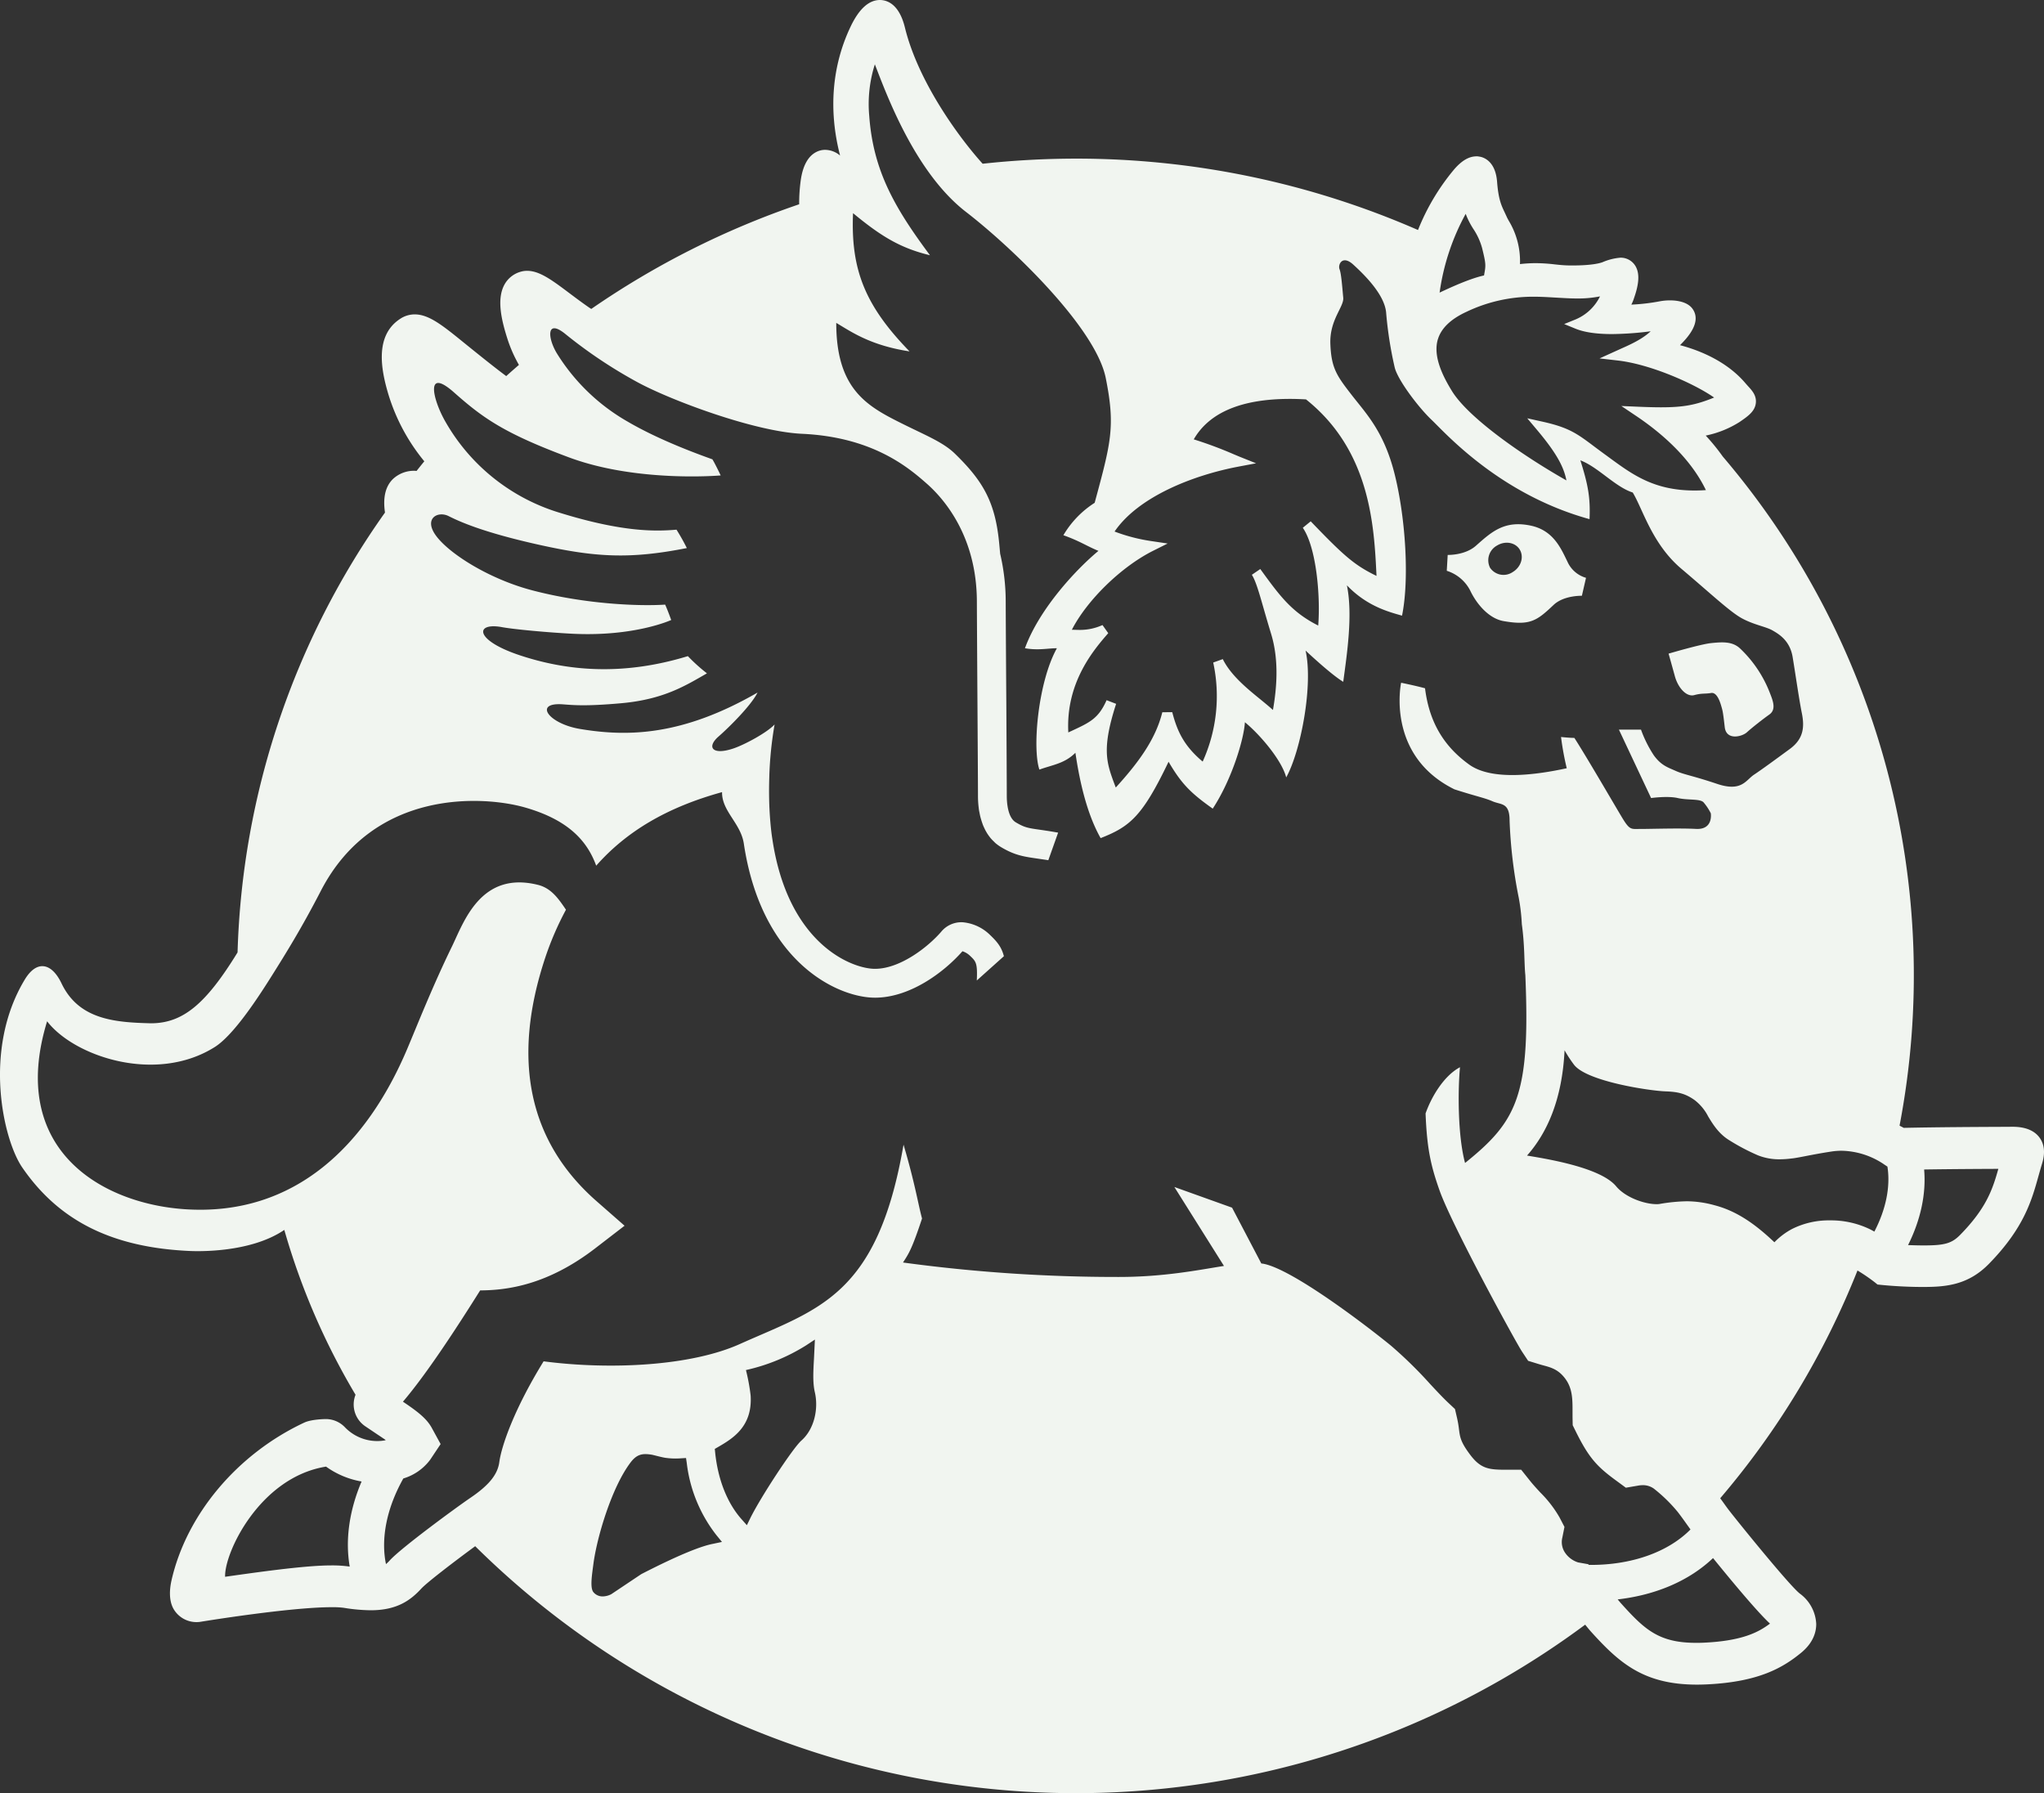
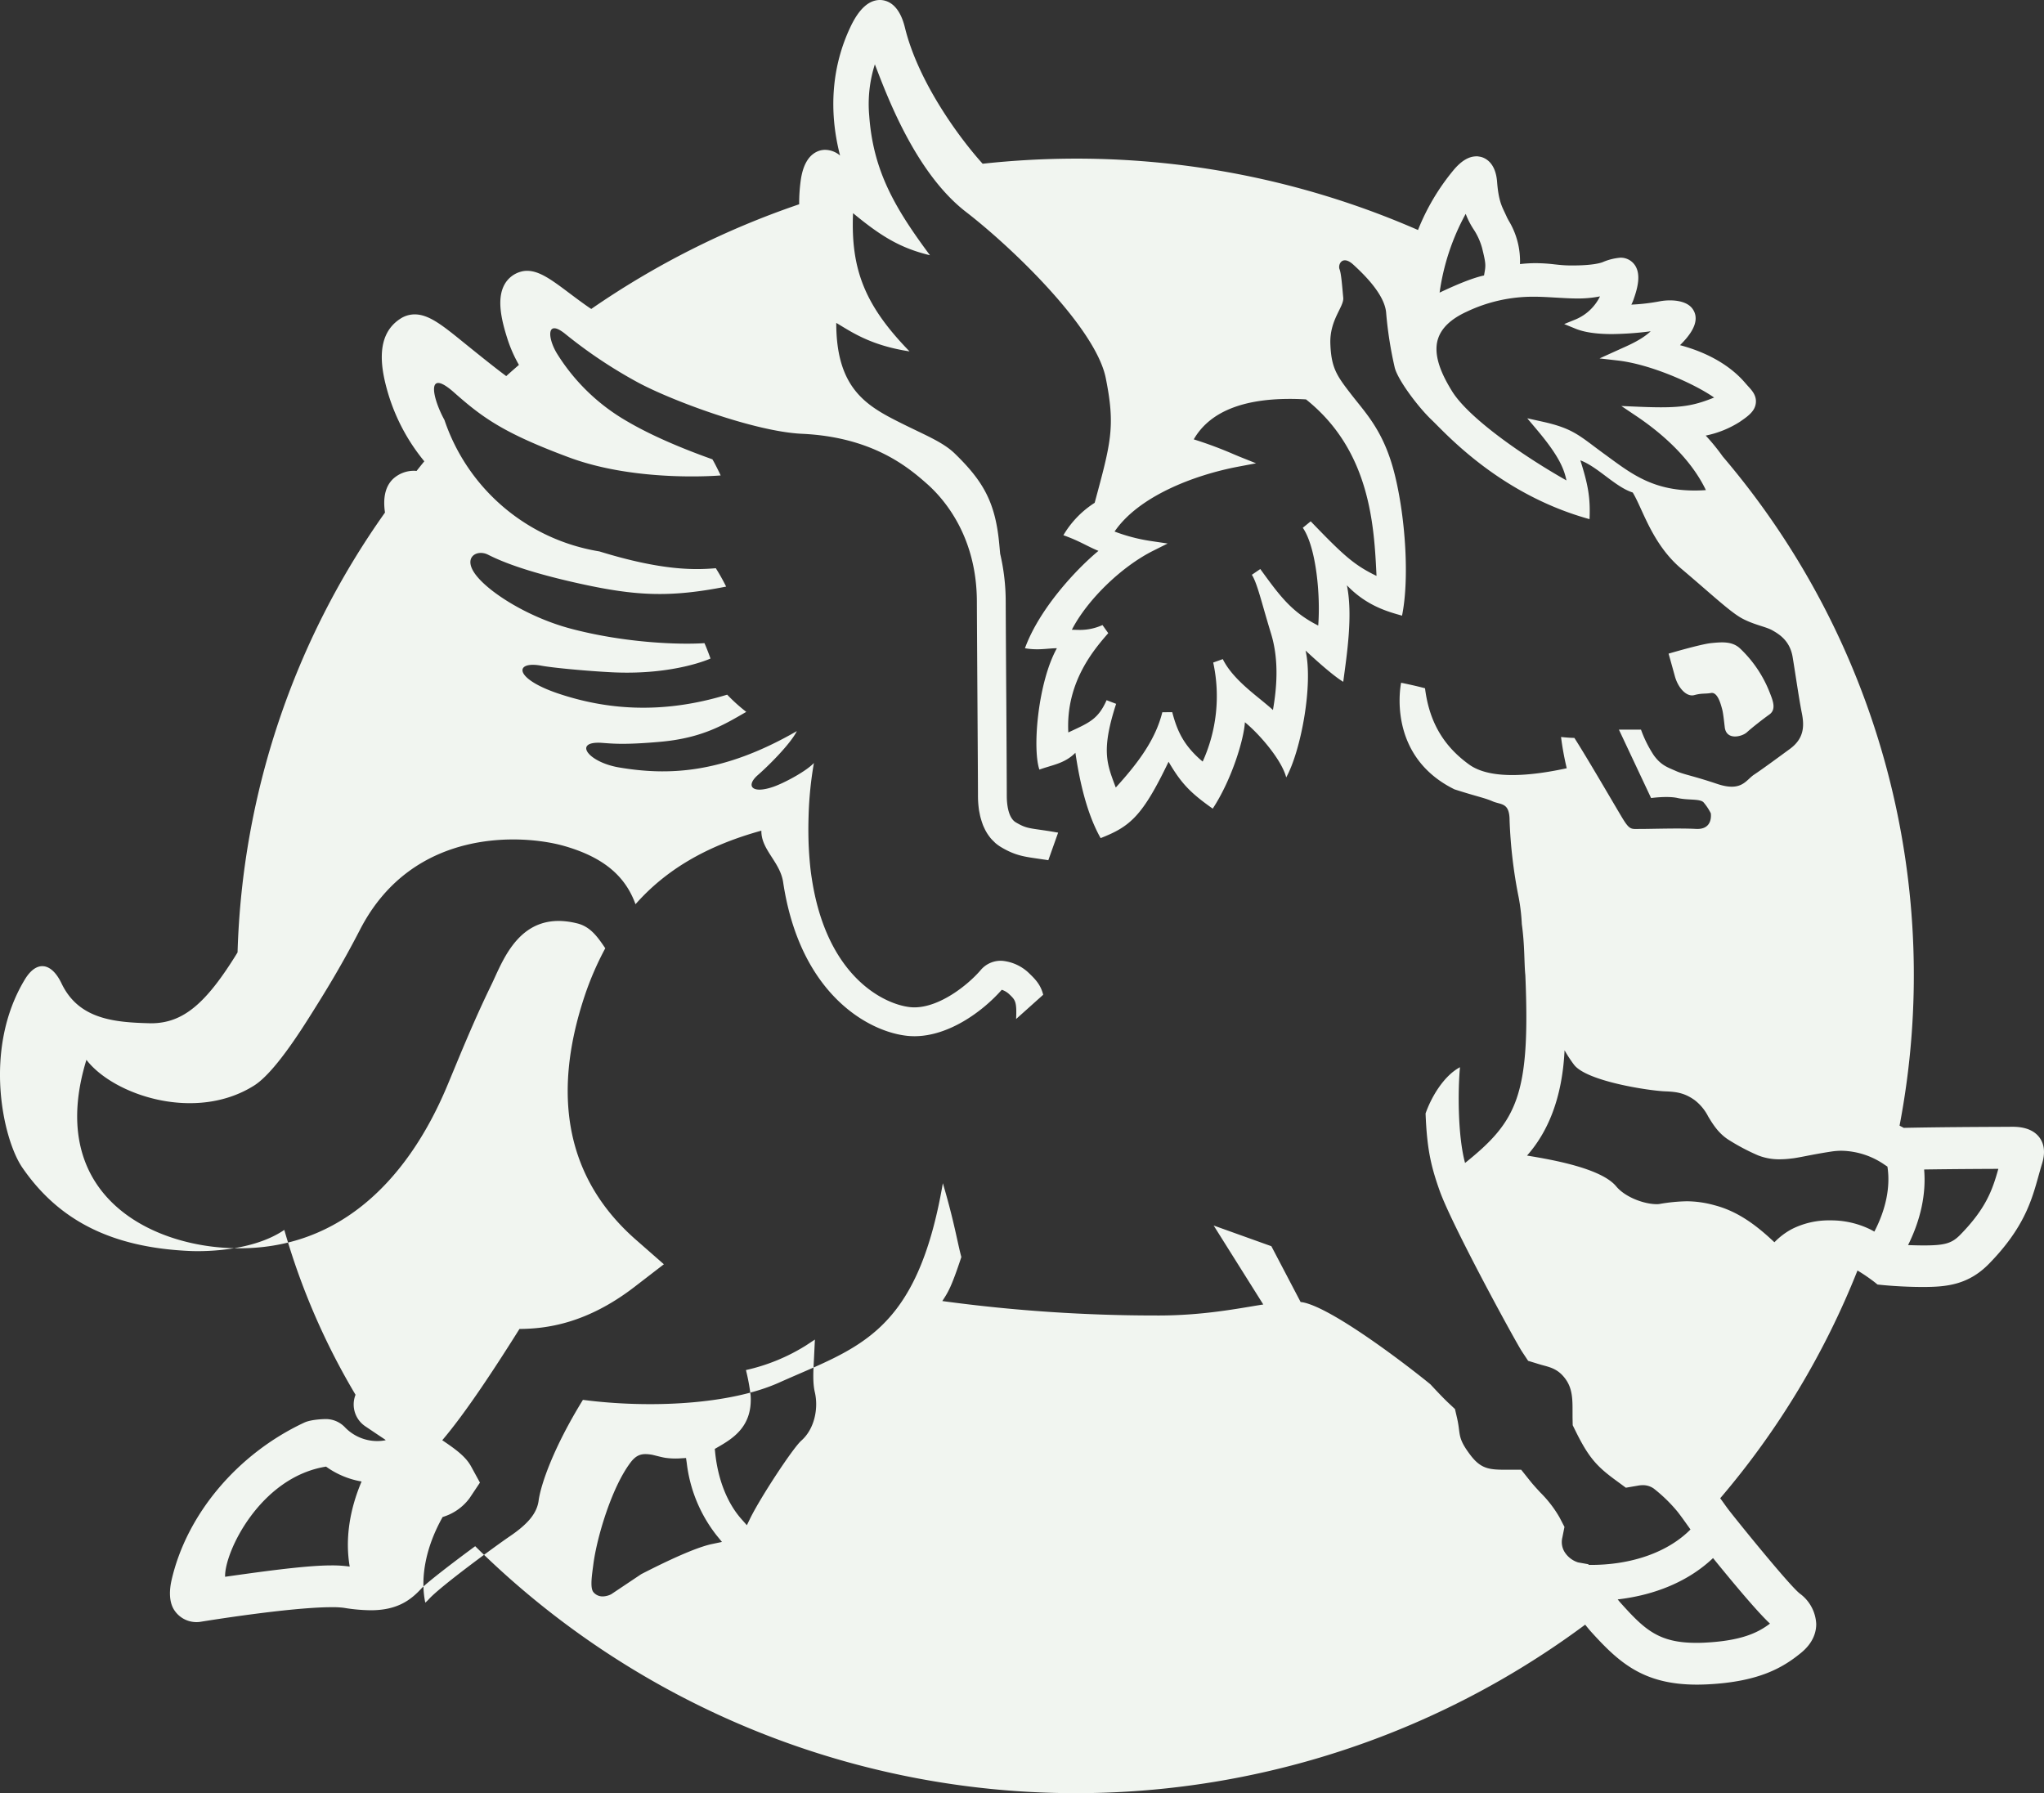
<svg xmlns="http://www.w3.org/2000/svg" width="608.36" height="533.705" viewBox="0 0 608.36 533.705">
  <rect x="0" y="0" width="608.36" height="533.705" fill="#333333" stroke="none" />
  <defs>
    <clipPath id="clip-path">
      <rect id="Rectangle_12" data-name="Rectangle 12" width="608.36" height="533.705" fill="#f1f5f0" />
    </clipPath>
  </defs>
  <g id="Groupe_4" data-name="Groupe 4" clip-path="url(#clip-path)">
-     <path id="Tracé_4" data-name="Tracé 4" d="M565.372,335.02a237.961,237.961,0,0,0-52.62-199.147,61.363,61.363,0,0,0-5.071-6.231,29.948,29.948,0,0,0,10.111-4.07c2.463-1.692,4.578-3.158,4.811-5.7.206-2.215-1.2-3.719-2.321-4.929l-.714-.806c-4.414-5.25-11.2-9.179-19.538-11.405,2.394-2.379,6.487-6.919,3.734-10.806-1.566-2.2-4.891-2.528-6.728-2.528a16.713,16.713,0,0,0-2.959.267,59.473,59.473,0,0,1-8.538,1,11.657,11.657,0,0,0,.829-2.02c1.432-4.074,1.63-6.957.618-9.053a5.112,5.112,0,0,0-4.654-2.9,16.955,16.955,0,0,0-5.376,1.352c-.775.29-3.215.966-8.92.966L466.871,79c-1.493-.027-2.787-.168-4.108-.309a50.33,50.33,0,0,0-5.647-.367,42.293,42.293,0,0,0-4.719.275,23.226,23.226,0,0,0-3.326-12.875c-.252-.47-.493-.882-.649-1.264l-.626-1.348c-.939-1.963-1.814-3.811-2.215-9.026-.454-5.827-3.646-7.136-4.983-7.427l-.79-.126h-.359c-2.287,0-4.525,1.348-6.839,4.112a66.235,66.235,0,0,0-10.565,17.812A253.868,253.868,0,0,0,320.108,47.213a258.958,258.958,0,0,0-27.641,1.52C285.22,40.7,273.235,24.166,269.336,8.209,267.6,1.1,263.956.015,261.906,0c-3.288,0-6.2,2.627-8.687,7.816-5.594,11.669-6.69,24.96-3.184,38.473a7.017,7.017,0,0,0-4.422-1.691,5.746,5.746,0,0,0-2.657.641c-2.436,1.252-3.986,4.036-4.609,8.293a49.832,49.832,0,0,0-.485,7.266,251.2,251.2,0,0,0-61.875,31.15c-.2-.13-.431-.267-.626-.4-2.115-1.462-4.07-2.929-5.861-4.273-5.159-3.872-8.881-6.671-12.612-6.671a6.85,6.85,0,0,0-1.9.267,7.941,7.941,0,0,0-4.9,3.937c-2.3,4.322-.813,10.55.947,16.06a40.344,40.344,0,0,0,3.417,7.736c-1.268,1.1-2.535,2.207-3.78,3.333-2.963-2.2-6.846-5.285-12.738-10.054-6.178-5.006-10.264-8.312-14.5-8.312A7.778,7.778,0,0,0,119.1,94.9c-7.644,4.983-5.682,15.132-3.543,22.333A57.758,57.758,0,0,0,126.292,137.3c-.79.951-1.546,1.913-2.314,2.871-.141,0-.283-.046-.424-.046a9.155,9.155,0,0,0-6.587,2.436c-2.28,2.211-3.028,5.6-2.379,9.992a237.969,237.969,0,0,0-43.88,130.9l-.023.05C61.262,298.85,54.424,304.562,44.9,304.562h-.015c-10.817-.26-21.447-1.134-26.575-11.883-2.948-6.163-7.377-7.03-10.936-1.123-12.619,20.886-6.4,47.706-.745,55.926,10.947,15.941,26.816,23.838,49.951,24.853,1.424.057,17.69.771,28.041-6.277a206.716,206.716,0,0,0,21.2,49.069,7.832,7.832,0,0,0,2.829,9.332l3.318,2.234c.55.374,1.627,1.081,2.707,1.81a1.9,1.9,0,0,1,.1.16,12.907,12.907,0,0,1-2.474.241,13.35,13.35,0,0,1-9.679-4.147,7.867,7.867,0,0,0-5.655-2.4c-.046,0-4.2.027-6.4,1.05-19.924,9.32-35.071,27.335-39.531,47.015-.538,2.428-.867,5.873.649,8.5a7.873,7.873,0,0,0,6.777,3.868,7.291,7.291,0,0,0,1.306-.107c.26-.042,26.4-4.334,39-4.334a25.651,25.651,0,0,1,3.536.183,52.328,52.328,0,0,0,8.038.733c8,0,11.978-3.112,15.078-6.476,1.649-1.783,9.8-8.034,16.014-12.589A254.167,254.167,0,0,0,471.8,483.552c.538.664,1.081,1.333,1.535,1.859,8.45,9.359,15.678,15.987,31.734,15.987.9,0,1.825-.023,2.795-.065,15.537-.718,22.719-4.929,28.167-9.378,3.784-3.085,4.559-6.4,4.536-8.633a11.881,11.881,0,0,0-4.9-9.034c-3.341-2.654-19.786-23.047-21.382-25.2-.515-.684-1.05-1.451-1.65-2.279-.183-.267-.447-.6-.641-.882a241.775,241.775,0,0,0,40.856-67.786,52.742,52.742,0,0,1,5.2,3.555l.76.619.977.1c.233.023,5.83.626,12.52.626,6.8,0,13.425-.523,19.638-6.858,10.485-10.7,12.768-18.939,14.788-26.2.344-1.214.672-2.406,1.035-3.585.993-3.181.741-5.823-.767-7.854-1.073-1.447-3.265-3.181-7.95-3.181l-3.937.023c-6.258.027-18.389.084-28.519.3-.4-.252-.821-.428-1.222-.664M104.088,466.266a.223.223,0,0,0-.08-.011,36.878,36.878,0,0,0-5.46-.34c-7.957,0-22.394,2.1-31.547,3.383-.252-7.224,10.4-29.657,30.042-32.788a25.4,25.4,0,0,0,10.58,4.429c-3.685,8.668-4.9,17.377-3.536,25.327M436.237,63.643a23.731,23.731,0,0,0,2.287,4.509,19.437,19.437,0,0,1,2.6,5.678c1.18,4.784,1.119,5.128.626,7.839l-.053.317c-3.02.649-7.373,2.329-13.223,5.105a68.265,68.265,0,0,1,7.766-23.448m-8.27,37.32c.989-3.288,3.868-6.037,8.545-8.179a45.866,45.866,0,0,1,19.928-4.471c1.73,0,3.265.076,4.635.149l2.761.157c1.8.1,3.662.218,5.6.218a33.373,33.373,0,0,0,6.777-.626,14.2,14.2,0,0,1-7.209,6.835L465.55,96.45l3.456,1.413c2.566,1.035,6.174,1.569,10.76,1.569A95.836,95.836,0,0,0,491.3,98.6c-2.566,2.4-6.147,3.986-8.935,5.227l-6.281,2.848,5.445.626c9.782,1.123,22.746,6.892,28.652,11.02-5.319,2.154-8.9,2.906-15.8,2.906-1.879,0-3.99-.057-6.426-.157l-5.388-.229,4.475,3.005c6.953,4.674,15.968,12.18,20.687,22.024-1.153.084-2.287.122-3.372.122-11.982,0-18.381-4.677-25.151-9.622l-1.016-.748c-1.367-.985-2.52-1.852-3.574-2.638-5.25-3.948-7.644-5.75-15.674-7.518l-4.38-.97,2.887,3.433c6.369,7.56,8.057,11.474,8.771,15.056-13.543-7.679-29.24-18.759-34.059-26.575-2.551-4.151-5.773-10.267-4.2-15.449m-59.26,37.9,5.147-.97L369,135.954c-.454-.187-1.073-.447-1.81-.756a119.843,119.843,0,0,0-11.89-4.429c4.6-8,14.208-12.043,28.61-12.043,1.535,0,3.146.05,4.8.145,19.191,15.3,20.271,37.671,20.985,52.509l.015.031c-6.716-3.234-9.962-6.231-19.6-16.251l-2.352,1.921c4.013,5.819,5.288,20.229,4.586,29.1-7.911-3.979-11.447-8.855-17.06-16.568l-.18-.252-2.512,1.711c1.153,1.81,2.169,5.353,3.578,10.275.619,2.157,1.329,4.593,2.157,7.316,2.413,7.911,1.661,16.274.542,22.654-1.035-.955-2.31-1.993-3.727-3.158-3.94-3.2-8.824-7.178-11.2-11.986l-2.848,1.019a47.148,47.148,0,0,1-3.139,29.481c-5.556-4.67-7.572-9.011-9.053-14.7l-2.955.008c-1.989,7.988-6.957,14.838-13.849,22.406,0,0-.157-.37-.222-.561-2.531-6.735-4.059-10.8.321-24.342l-2.837-1.084c-2.413,5.437-4.937,6.6-10.462,9.164-.306.137-.611.286-.932.435-.79-14.983,7.705-24.739,11.886-29.55l-1.714-2.413a16.194,16.194,0,0,1-6.606,1.447c-.443,0-.905-.008-1.375-.023-.359-.008-.737-.023-1.134-.023,4.475-8.755,14.647-18.74,24.208-23.517l4.3-2.154-4.75-.706a51.975,51.975,0,0,1-11.046-2.856c7.11-10.439,23.528-16.812,36.961-19.34M211.837,459.569c-2.818.6-8.652,2.608-20.985,8.95l-8.9,5.953a5.716,5.716,0,0,1-2.543.672,3.517,3.517,0,0,1-2.761-1.237c-1.111-1.283-.439-5.261-.034-8.389,1.012-7.824,5.411-22.8,11.081-30.264,1.94-2.551,3.669-2.7,6.27-2.295.485.076,3.215.84,4.231.955a21.428,21.428,0,0,0,4.49.126l1.5-.088.218,1.493a42.978,42.978,0,0,0,8.778,21.4l1.7,2.085Zm26.675-30.806c-2.512,2.226-11.974,16.613-15.159,23.009l-1.061,2.18-1.615-1.825c-4.246-4.784-7.018-11.844-7.824-19.84l-.107-1.046.928-.535c4.532-2.612,10.306-6.174,9.744-15.319a59.174,59.174,0,0,0-1.4-7.614,56.993,56.993,0,0,0,17.87-7.327l2.654-1.749-.275,5.735c-.2,3.631-.412,7.064.252,9.916,1.126,4.807-.073,10.936-4.005,14.414m234.416,37v.034l-.218-.237-3.02-.538a7.361,7.361,0,0,1-3.868-2.871,5.635,5.635,0,0,1-.813-4.551l.626-3.139-1.47-2.833a34.873,34.873,0,0,0-5.689-7.385c-1.023-1.1-2.081-2.253-2.982-3.368l-2.738-3.433h-4.387c-4.979,0-7.514-.172-10.649-4.261-2.99-3.918-3.169-5.41-3.467-7.667a31.655,31.655,0,0,0-.58-3.436l-.626-2.7-2.016-1.89c-1.447-1.359-3.333-3.364-5.307-5.483a128.207,128.207,0,0,0-11.7-11.47c-7.511-6.144-29.63-23-38.152-24.426-.149-.023-.305-.034-.462-.053l-8.71-16.617-17.175-6.155,14.765,23.5c-7.705,1.218-17.824,3.28-31.352,3.28a471.9,471.9,0,0,1-64.174-4.3c1.7-2.631,2.619-3.895,5.663-13.1-1.142-4.151-2.073-10.382-5.506-21.974-7.763,45.147-25.346,48.859-48.706,59.332-14.7,6.606-38.756,7.724-58.42,5.151-8.763,14.215-12.524,25.14-13.185,29.993-.5,3.715-3.1,6.907-8.629,10.653-3.78,2.562-20.336,14.662-23.918,18.545a12.026,12.026,0,0,1-1.184,1.165c-1.585-7.633.229-16.728,5.166-25.487a15.5,15.5,0,0,0,8-5.594l3.1-4.647-2.654-4.853c-1.535-2.791-4.3-4.9-8.561-7.759,7.152-8.385,16.094-22.15,22.982-33.12,7.908-.053,19.9-1.512,34.174-12.471l8.805-6.781-8.351-7.32c-20.21-17.74-25.342-42.123-15.25-72.483a90.482,90.482,0,0,1,6.159-14.25c-2.341-3.482-4.46-6.43-8.339-7.4-17.06-4.238-22.074,11.108-25.594,18.343-5.781,11.84-10.573,24.021-13.349,30.562-11.925,28.122-33.143,49.9-66.266,47.626-24.723-1.711-52.578-17.8-40.879-55.926,8.041,10.481,32.413,18.69,49.916,7.652,5.831-3.688,13.387-15.506,17.205-21.592s8.61-13.754,14.326-24.834c15.854-30.726,48.8-28.278,60.718-24.884,13.074,3.723,18.6,10.05,21.26,17.347,8.942-10.134,20.943-17.339,37.461-21.894-.107,5.67,5.579,9.267,6.48,15.342,5.033,33.521,25.544,44.514,36.885,45.716a20.666,20.666,0,0,0,2.188.118c10.222,0,20.306-7.358,25.995-13.818a5.828,5.828,0,0,1,2.306,1.4c1.714,1.638,2.2,2.1,1.966,7.3l8.064-7.224c-.718-2.814-2.111-4.395-4.1-6.3a13.279,13.279,0,0,0-8.114-3.8,7.762,7.762,0,0,0-6.449,2.826c-3.982,4.6-12.157,10.924-19.5,11.027a12.478,12.478,0,0,1-1.459-.065c-7.69-.825-24.872-9-29.279-38.458a.145.145,0,0,1-.015-.084c-.233-1.466-.4-2.959-.538-4.452-.008-.088-.023-.172-.023-.264-.134-1.489-.237-2.986-.305-4.479,0-.088-.015-.179-.015-.283-.065-1.5-.088-2.986-.1-4.456v-.206q0-2.239.073-4.395v-.05a109.079,109.079,0,0,1,1.577-15.54c-2.291,2.463-8.736,5.9-11.947,7.041-6.483,2.291-8.442-.2-4.746-3.44,3.058-2.665,9.675-9.194,11.619-13.093-22.417,12.933-38.695,13.207-52.857,10.832-9.427-1.581-13.9-7.973-5.071-7.324,3.093.229,6.716.619,17.3-.325,12.761-1.134,19.271-5.3,25.571-8.9a51.48,51.48,0,0,1-5.682-5.124c-19.8,6.056-36.373,4.3-50.115-.283-13.521-4.509-13.261-9.821-5.243-8.351,3.742.691,14.047,1.619,21.1,1.974,18.5.9,29.294-4.093,29.294-4.093s-.985-2.787-1.8-4.582c-7.2.493-23.395,0-39.6-4.261-12.379-3.246-24.051-10.47-28.309-15.869s.157-7.854,3.44-6.224c3.265,1.642,10.306,4.876,27.324,8.633,16.667,3.673,26.778,4.208,43.6.893a61.106,61.106,0,0,0-3.074-5.472c-5.884.493-15.617.878-34.639-5A58.617,58.617,0,0,1,132.286,125c-3.543-6.43-5.666-15.739,2.841-8.209s14.739,12.093,34.239,19.347c20.3,7.556,45.132,5.365,45.132,5.365s-1.474-3.15-2.459-4.792c-4.082-1.47-15.781-5.682-25.273-11.249a59.421,59.421,0,0,1-21.046-20.329c-2.738-4.559-3.123-10.21,2.363-5.876a141.315,141.315,0,0,0,21.726,14.54c9.977,5.4,34.811,14.67,48.9,15.315,20.943.962,31.585,9.943,37.141,14.846,5.571,4.91,14.846,16.1,14.9,35.044.031,10.328.328,52.016.328,57.912,0,.7.023,1.42.08,2.127.008.241.046.481.061.718.053.462.1.92.164,1.371.046.283.111.558.164.84.076.412.157.81.26,1.21.069.283.157.565.241.844.111.386.237.76.374,1.138a8.064,8.064,0,0,0,.313.8c.172.378.34.729.512,1.092.141.241.271.493.412.726.206.359.447.691.683,1.031.164.206.313.42.477.622a12.385,12.385,0,0,0,.955,1c.157.157.309.317.466.466a13.1,13.1,0,0,0,1.714,1.237c4.414,2.627,7.113,2.856,11.879,3.562.68.1,1.4.2,2.184.328l2.917-8.206-1.306-.225c-1.55-.263-2.871-.458-4.055-.626-3.646-.519-4.616-.661-7.236-2.211-2.417-1.436-2.684-5.96-2.684-7.839,0-2.986-.065-15.155-.141-27.793-.088-12.3-.164-25.044-.18-30.138a62.614,62.614,0,0,0-1.653-14.193c-.115-1.237-.218-2.467-.344-3.666-1.226-11.833-4.8-18.026-13.192-26.171-3.521-3.406-8.816-5.46-15.93-9.019-10.2-5.094-19.317-10.157-19.317-29.836,4.28,2.509,10.008,6.686,21.814,8.48-13.238-13.6-17.534-24.33-16.816-41.138,8.225,6.789,13.96,10.367,22.894,12.524-10.374-13.96-16.9-25.021-18.08-41.554a38.922,38.922,0,0,1,1.68-15.266c3.215,8.232,11.76,32.077,27.129,43.929,13.941,10.76,38.618,34.586,41.593,49.435,2.887,14.4,1.6,19.046-3.3,37.14A28.763,28.763,0,0,0,316.5,159.3c5.013,1.791,6.915,3.219,10.435,4.658-6.491,5.365-17.579,17.167-21.875,28.977,3.929.7,6.862,0,9.508,0-5.579,10.015-7.365,29.683-5.212,36.121,3.921-1.424,7.511-1.783,10.718-5.006.9,5.949,2.795,17.083,7.514,25.4,8.721-3.425,12.409-6.438,20.218-22.73,3.841,6.571,6.579,9.309,13.143,13.956,5.743-8.755,9.3-20.791,9.576-25.716,4.368,3.555,10.947,11.218,12.295,16.419,4.395-7.942,8.072-27.663,5.758-37.751,3.826,3.555,8.481,7.659,11.218,9.3,1.088-8.2,2.9-19.847,1.088-28.721,6.018,6.292,12.581,7.934,16.407,9.03,2.192-10.672,1.1-28.893-2.188-42.078-3.169-12.715-8.477-18.026-12.849-23.67s-6.018-7.915-6.293-15.12,4.108-11.062,3.834-13.78-.554-7.087-1.1-8.458.817-4.372,4.1-1.367,9.454,9.019,9.782,14.494a115.261,115.261,0,0,0,2.52,16.056c.821,3.624,6.968,11.829,11.008,15.666s20.18,22.15,46.992,29.534c.275-6.293-.39-10.118-2.73-17.5,5.189,1.913,10.389,7.931,15.586,9.572,3,4.922,5.743,15.319,14.49,22.707s14.5,12.852,18.06,14.769,7.117,2.459,9.026,3.555,5.2,3.009,6.018,7.931,1.909,12.593,2.738,16.694.542,7.656-3.559,10.665-8.2,6.021-10.665,7.659-3.677,5.2-10.993,2.742c-7.346-2.463-9.8-2.742-12.26-3.837s-4.376-1.642-6.568-4.651a35.911,35.911,0,0,1-3.826-7.656h-6.571l9.576,20.359s4.929-.691,7.934,0,6.564.16,7.659,1.256a15.7,15.7,0,0,1,2.177,3.28s.821,4.922-4.372,4.651-13.4.023-16.4.011-3.284.535-5.743-3.57-10.4-17.786-14.09-23.528c-1.5,0-3.967-.271-3.967-.271a83.814,83.814,0,0,0,1.7,9.3c-8.816,1.917-22.219,3.834-29.049-1.1s-11.776-11.757-13.131-22.7c-3.013-.821-7.117-1.642-7.117-1.642s-4.651,21.6,15.873,31.722c6.839,2.2,8.82,2.474,11.363,3.57,2.528,1.092,5.048.267,5.048,5.743a142.082,142.082,0,0,0,2.73,22.971,58.682,58.682,0,0,1,.913,7.862c.855,6.151.684,10.955,1,14.708.023.206.046.412.053.619,1.493,35.686-2.5,43.318-17.95,55.732-2.238-8.324-2.127-21.993-1.508-28.5-4.876,2.6-8.553,8.935-10.245,13.761.416,10.5,1.558,15.567,4.181,22.967,3.662,10.344,22.753,45.266,24.544,47.942l1.8,2.715,3.108.954c.42.126.882.264,1.394.4,2.329.626,4.521,1.218,6.564,3.986,2.157,2.913,2.157,6.129,2.15,9.855,0,.668,0,1.31.008,1.936l.042,2.039.9,1.821c3.849,7.8,6.315,10.458,11.8,14.483l3.123,2.295,3.826-.657a7.63,7.63,0,0,1,1.2-.1,5.582,5.582,0,0,1,3.268,1,45.453,45.453,0,0,1,7.159,6.988c1.126,1.455,2.081,2.814,2.936,4.013.294.4.577.809.844,1.184-6.728,6.785-17.66,10.672-30.218,10.546m53.88,17.469c-3.555,2.688-8.457,5.159-19.725,5.682-.767.038-1.52.046-2.253.046-11.245,0-15.434-4.067-22.459-11.867-.263-.3-.569-.668-.89-1.061,11.485-1.333,21.321-5.594,28.377-12.3,5.369,6.617,13.116,15.96,16.949,19.5m31.062-116.675c-.462-.252-.924-.512-1.409-.748a26.665,26.665,0,0,0-11.745-2.589,24.428,24.428,0,0,0-11.329,2.554,20.975,20.975,0,0,0-5.258,3.963c-.374-.355-.768-.718-1.18-1.092-5.9-5.414-11.058-8.48-16.7-9.943a31.413,31.413,0,0,0-8.179-1.168,52.143,52.143,0,0,0-8.152.806,4.74,4.74,0,0,1-.829.057c-3.689,0-9.343-2.031-12.058-5.307-4.483-5.414-19.279-7.969-26.533-9.156,5.884-6.648,10.454-16.525,11.172-31.34a38.745,38.745,0,0,0,2.78,4.257c3.723,5.006,22.543,7.8,27.19,7.969,3.528.122,5.85.557,8.717,2.585a14.317,14.317,0,0,1,4.074,4.922c1.409,2.314,3.139,5.178,6.407,7.129a62.109,62.109,0,0,0,8.412,4.414,17.146,17.146,0,0,0,6.442,1.172,28.8,28.8,0,0,0,3.669-.26l.263-.023c.714-.092,2-.321,3.711-.657,2.027-.393,4.8-.928,7.911-1.394a20.138,20.138,0,0,1,2.871-.21,23.23,23.23,0,0,1,12.845,4.189l.8.531c.939,5.953-.435,12.719-3.887,19.34m14.811-18.484c8.209-.126,16.743-.168,22.089-.191-1.737,6.186-3.608,11.749-11.371,19.657-2.478,2.52-4.582,3.135-10.764,3.135-1.669,0-3.288-.046-4.735-.1,3.757-7.541,5.414-15.25,4.78-22.5" transform="translate(-0.002)" fill="#f1f5f0" />
+     <path id="Tracé_4" data-name="Tracé 4" d="M565.372,335.02a237.961,237.961,0,0,0-52.62-199.147,61.363,61.363,0,0,0-5.071-6.231,29.948,29.948,0,0,0,10.111-4.07c2.463-1.692,4.578-3.158,4.811-5.7.206-2.215-1.2-3.719-2.321-4.929l-.714-.806c-4.414-5.25-11.2-9.179-19.538-11.405,2.394-2.379,6.487-6.919,3.734-10.806-1.566-2.2-4.891-2.528-6.728-2.528a16.713,16.713,0,0,0-2.959.267,59.473,59.473,0,0,1-8.538,1,11.657,11.657,0,0,0,.829-2.02c1.432-4.074,1.63-6.957.618-9.053a5.112,5.112,0,0,0-4.654-2.9,16.955,16.955,0,0,0-5.376,1.352c-.775.29-3.215.966-8.92.966L466.871,79c-1.493-.027-2.787-.168-4.108-.309a50.33,50.33,0,0,0-5.647-.367,42.293,42.293,0,0,0-4.719.275,23.226,23.226,0,0,0-3.326-12.875c-.252-.47-.493-.882-.649-1.264l-.626-1.348c-.939-1.963-1.814-3.811-2.215-9.026-.454-5.827-3.646-7.136-4.983-7.427l-.79-.126h-.359c-2.287,0-4.525,1.348-6.839,4.112a66.235,66.235,0,0,0-10.565,17.812A253.868,253.868,0,0,0,320.108,47.213a258.958,258.958,0,0,0-27.641,1.52C285.22,40.7,273.235,24.166,269.336,8.209,267.6,1.1,263.956.015,261.906,0c-3.288,0-6.2,2.627-8.687,7.816-5.594,11.669-6.69,24.96-3.184,38.473a7.017,7.017,0,0,0-4.422-1.691,5.746,5.746,0,0,0-2.657.641c-2.436,1.252-3.986,4.036-4.609,8.293a49.832,49.832,0,0,0-.485,7.266,251.2,251.2,0,0,0-61.875,31.15c-.2-.13-.431-.267-.626-.4-2.115-1.462-4.07-2.929-5.861-4.273-5.159-3.872-8.881-6.671-12.612-6.671a6.85,6.85,0,0,0-1.9.267,7.941,7.941,0,0,0-4.9,3.937c-2.3,4.322-.813,10.55.947,16.06a40.344,40.344,0,0,0,3.417,7.736c-1.268,1.1-2.535,2.207-3.78,3.333-2.963-2.2-6.846-5.285-12.738-10.054-6.178-5.006-10.264-8.312-14.5-8.312A7.778,7.778,0,0,0,119.1,94.9c-7.644,4.983-5.682,15.132-3.543,22.333A57.758,57.758,0,0,0,126.292,137.3c-.79.951-1.546,1.913-2.314,2.871-.141,0-.283-.046-.424-.046a9.155,9.155,0,0,0-6.587,2.436c-2.28,2.211-3.028,5.6-2.379,9.992a237.969,237.969,0,0,0-43.88,130.9l-.023.05C61.262,298.85,54.424,304.562,44.9,304.562h-.015c-10.817-.26-21.447-1.134-26.575-11.883-2.948-6.163-7.377-7.03-10.936-1.123-12.619,20.886-6.4,47.706-.745,55.926,10.947,15.941,26.816,23.838,49.951,24.853,1.424.057,17.69.771,28.041-6.277a206.716,206.716,0,0,0,21.2,49.069,7.832,7.832,0,0,0,2.829,9.332l3.318,2.234c.55.374,1.627,1.081,2.707,1.81a1.9,1.9,0,0,1,.1.16,12.907,12.907,0,0,1-2.474.241,13.35,13.35,0,0,1-9.679-4.147,7.867,7.867,0,0,0-5.655-2.4c-.046,0-4.2.027-6.4,1.05-19.924,9.32-35.071,27.335-39.531,47.015-.538,2.428-.867,5.873.649,8.5a7.873,7.873,0,0,0,6.777,3.868,7.291,7.291,0,0,0,1.306-.107c.26-.042,26.4-4.334,39-4.334a25.651,25.651,0,0,1,3.536.183,52.328,52.328,0,0,0,8.038.733c8,0,11.978-3.112,15.078-6.476,1.649-1.783,9.8-8.034,16.014-12.589A254.167,254.167,0,0,0,471.8,483.552c.538.664,1.081,1.333,1.535,1.859,8.45,9.359,15.678,15.987,31.734,15.987.9,0,1.825-.023,2.795-.065,15.537-.718,22.719-4.929,28.167-9.378,3.784-3.085,4.559-6.4,4.536-8.633a11.881,11.881,0,0,0-4.9-9.034c-3.341-2.654-19.786-23.047-21.382-25.2-.515-.684-1.05-1.451-1.65-2.279-.183-.267-.447-.6-.641-.882a241.775,241.775,0,0,0,40.856-67.786,52.742,52.742,0,0,1,5.2,3.555l.76.619.977.1c.233.023,5.83.626,12.52.626,6.8,0,13.425-.523,19.638-6.858,10.485-10.7,12.768-18.939,14.788-26.2.344-1.214.672-2.406,1.035-3.585.993-3.181.741-5.823-.767-7.854-1.073-1.447-3.265-3.181-7.95-3.181l-3.937.023c-6.258.027-18.389.084-28.519.3-.4-.252-.821-.428-1.222-.664M104.088,466.266a.223.223,0,0,0-.08-.011,36.878,36.878,0,0,0-5.46-.34c-7.957,0-22.394,2.1-31.547,3.383-.252-7.224,10.4-29.657,30.042-32.788a25.4,25.4,0,0,0,10.58,4.429c-3.685,8.668-4.9,17.377-3.536,25.327M436.237,63.643a23.731,23.731,0,0,0,2.287,4.509,19.437,19.437,0,0,1,2.6,5.678c1.18,4.784,1.119,5.128.626,7.839l-.053.317c-3.02.649-7.373,2.329-13.223,5.105a68.265,68.265,0,0,1,7.766-23.448m-8.27,37.32c.989-3.288,3.868-6.037,8.545-8.179a45.866,45.866,0,0,1,19.928-4.471c1.73,0,3.265.076,4.635.149l2.761.157c1.8.1,3.662.218,5.6.218a33.373,33.373,0,0,0,6.777-.626,14.2,14.2,0,0,1-7.209,6.835L465.55,96.45l3.456,1.413c2.566,1.035,6.174,1.569,10.76,1.569A95.836,95.836,0,0,0,491.3,98.6c-2.566,2.4-6.147,3.986-8.935,5.227l-6.281,2.848,5.445.626c9.782,1.123,22.746,6.892,28.652,11.02-5.319,2.154-8.9,2.906-15.8,2.906-1.879,0-3.99-.057-6.426-.157l-5.388-.229,4.475,3.005c6.953,4.674,15.968,12.18,20.687,22.024-1.153.084-2.287.122-3.372.122-11.982,0-18.381-4.677-25.151-9.622l-1.016-.748c-1.367-.985-2.52-1.852-3.574-2.638-5.25-3.948-7.644-5.75-15.674-7.518l-4.38-.97,2.887,3.433c6.369,7.56,8.057,11.474,8.771,15.056-13.543-7.679-29.24-18.759-34.059-26.575-2.551-4.151-5.773-10.267-4.2-15.449m-59.26,37.9,5.147-.97L369,135.954c-.454-.187-1.073-.447-1.81-.756a119.843,119.843,0,0,0-11.89-4.429c4.6-8,14.208-12.043,28.61-12.043,1.535,0,3.146.05,4.8.145,19.191,15.3,20.271,37.671,20.985,52.509l.015.031c-6.716-3.234-9.962-6.231-19.6-16.251l-2.352,1.921c4.013,5.819,5.288,20.229,4.586,29.1-7.911-3.979-11.447-8.855-17.06-16.568l-.18-.252-2.512,1.711c1.153,1.81,2.169,5.353,3.578,10.275.619,2.157,1.329,4.593,2.157,7.316,2.413,7.911,1.661,16.274.542,22.654-1.035-.955-2.31-1.993-3.727-3.158-3.94-3.2-8.824-7.178-11.2-11.986l-2.848,1.019a47.148,47.148,0,0,1-3.139,29.481c-5.556-4.67-7.572-9.011-9.053-14.7l-2.955.008c-1.989,7.988-6.957,14.838-13.849,22.406,0,0-.157-.37-.222-.561-2.531-6.735-4.059-10.8.321-24.342l-2.837-1.084c-2.413,5.437-4.937,6.6-10.462,9.164-.306.137-.611.286-.932.435-.79-14.983,7.705-24.739,11.886-29.55l-1.714-2.413a16.194,16.194,0,0,1-6.606,1.447c-.443,0-.905-.008-1.375-.023-.359-.008-.737-.023-1.134-.023,4.475-8.755,14.647-18.74,24.208-23.517l4.3-2.154-4.75-.706a51.975,51.975,0,0,1-11.046-2.856c7.11-10.439,23.528-16.812,36.961-19.34M211.837,459.569c-2.818.6-8.652,2.608-20.985,8.95l-8.9,5.953a5.716,5.716,0,0,1-2.543.672,3.517,3.517,0,0,1-2.761-1.237c-1.111-1.283-.439-5.261-.034-8.389,1.012-7.824,5.411-22.8,11.081-30.264,1.94-2.551,3.669-2.7,6.27-2.295.485.076,3.215.84,4.231.955a21.428,21.428,0,0,0,4.49.126l1.5-.088.218,1.493a42.978,42.978,0,0,0,8.778,21.4l1.7,2.085Zm26.675-30.806c-2.512,2.226-11.974,16.613-15.159,23.009l-1.061,2.18-1.615-1.825c-4.246-4.784-7.018-11.844-7.824-19.84l-.107-1.046.928-.535c4.532-2.612,10.306-6.174,9.744-15.319a59.174,59.174,0,0,0-1.4-7.614,56.993,56.993,0,0,0,17.87-7.327l2.654-1.749-.275,5.735c-.2,3.631-.412,7.064.252,9.916,1.126,4.807-.073,10.936-4.005,14.414m234.416,37v.034l-.218-.237-3.02-.538a7.361,7.361,0,0,1-3.868-2.871,5.635,5.635,0,0,1-.813-4.551l.626-3.139-1.47-2.833a34.873,34.873,0,0,0-5.689-7.385c-1.023-1.1-2.081-2.253-2.982-3.368l-2.738-3.433h-4.387c-4.979,0-7.514-.172-10.649-4.261-2.99-3.918-3.169-5.41-3.467-7.667a31.655,31.655,0,0,0-.58-3.436l-.626-2.7-2.016-1.89c-1.447-1.359-3.333-3.364-5.307-5.483c-7.511-6.144-29.63-23-38.152-24.426-.149-.023-.305-.034-.462-.053l-8.71-16.617-17.175-6.155,14.765,23.5c-7.705,1.218-17.824,3.28-31.352,3.28a471.9,471.9,0,0,1-64.174-4.3c1.7-2.631,2.619-3.895,5.663-13.1-1.142-4.151-2.073-10.382-5.506-21.974-7.763,45.147-25.346,48.859-48.706,59.332-14.7,6.606-38.756,7.724-58.42,5.151-8.763,14.215-12.524,25.14-13.185,29.993-.5,3.715-3.1,6.907-8.629,10.653-3.78,2.562-20.336,14.662-23.918,18.545a12.026,12.026,0,0,1-1.184,1.165c-1.585-7.633.229-16.728,5.166-25.487a15.5,15.5,0,0,0,8-5.594l3.1-4.647-2.654-4.853c-1.535-2.791-4.3-4.9-8.561-7.759,7.152-8.385,16.094-22.15,22.982-33.12,7.908-.053,19.9-1.512,34.174-12.471l8.805-6.781-8.351-7.32c-20.21-17.74-25.342-42.123-15.25-72.483a90.482,90.482,0,0,1,6.159-14.25c-2.341-3.482-4.46-6.43-8.339-7.4-17.06-4.238-22.074,11.108-25.594,18.343-5.781,11.84-10.573,24.021-13.349,30.562-11.925,28.122-33.143,49.9-66.266,47.626-24.723-1.711-52.578-17.8-40.879-55.926,8.041,10.481,32.413,18.69,49.916,7.652,5.831-3.688,13.387-15.506,17.205-21.592s8.61-13.754,14.326-24.834c15.854-30.726,48.8-28.278,60.718-24.884,13.074,3.723,18.6,10.05,21.26,17.347,8.942-10.134,20.943-17.339,37.461-21.894-.107,5.67,5.579,9.267,6.48,15.342,5.033,33.521,25.544,44.514,36.885,45.716a20.666,20.666,0,0,0,2.188.118c10.222,0,20.306-7.358,25.995-13.818a5.828,5.828,0,0,1,2.306,1.4c1.714,1.638,2.2,2.1,1.966,7.3l8.064-7.224c-.718-2.814-2.111-4.395-4.1-6.3a13.279,13.279,0,0,0-8.114-3.8,7.762,7.762,0,0,0-6.449,2.826c-3.982,4.6-12.157,10.924-19.5,11.027a12.478,12.478,0,0,1-1.459-.065c-7.69-.825-24.872-9-29.279-38.458a.145.145,0,0,1-.015-.084c-.233-1.466-.4-2.959-.538-4.452-.008-.088-.023-.172-.023-.264-.134-1.489-.237-2.986-.305-4.479,0-.088-.015-.179-.015-.283-.065-1.5-.088-2.986-.1-4.456v-.206q0-2.239.073-4.395v-.05a109.079,109.079,0,0,1,1.577-15.54c-2.291,2.463-8.736,5.9-11.947,7.041-6.483,2.291-8.442-.2-4.746-3.44,3.058-2.665,9.675-9.194,11.619-13.093-22.417,12.933-38.695,13.207-52.857,10.832-9.427-1.581-13.9-7.973-5.071-7.324,3.093.229,6.716.619,17.3-.325,12.761-1.134,19.271-5.3,25.571-8.9a51.48,51.48,0,0,1-5.682-5.124c-19.8,6.056-36.373,4.3-50.115-.283-13.521-4.509-13.261-9.821-5.243-8.351,3.742.691,14.047,1.619,21.1,1.974,18.5.9,29.294-4.093,29.294-4.093s-.985-2.787-1.8-4.582c-7.2.493-23.395,0-39.6-4.261-12.379-3.246-24.051-10.47-28.309-15.869s.157-7.854,3.44-6.224c3.265,1.642,10.306,4.876,27.324,8.633,16.667,3.673,26.778,4.208,43.6.893a61.106,61.106,0,0,0-3.074-5.472c-5.884.493-15.617.878-34.639-5A58.617,58.617,0,0,1,132.286,125c-3.543-6.43-5.666-15.739,2.841-8.209s14.739,12.093,34.239,19.347c20.3,7.556,45.132,5.365,45.132,5.365s-1.474-3.15-2.459-4.792c-4.082-1.47-15.781-5.682-25.273-11.249a59.421,59.421,0,0,1-21.046-20.329c-2.738-4.559-3.123-10.21,2.363-5.876a141.315,141.315,0,0,0,21.726,14.54c9.977,5.4,34.811,14.67,48.9,15.315,20.943.962,31.585,9.943,37.141,14.846,5.571,4.91,14.846,16.1,14.9,35.044.031,10.328.328,52.016.328,57.912,0,.7.023,1.42.08,2.127.008.241.046.481.061.718.053.462.1.92.164,1.371.046.283.111.558.164.84.076.412.157.81.26,1.21.069.283.157.565.241.844.111.386.237.76.374,1.138a8.064,8.064,0,0,0,.313.8c.172.378.34.729.512,1.092.141.241.271.493.412.726.206.359.447.691.683,1.031.164.206.313.42.477.622a12.385,12.385,0,0,0,.955,1c.157.157.309.317.466.466a13.1,13.1,0,0,0,1.714,1.237c4.414,2.627,7.113,2.856,11.879,3.562.68.1,1.4.2,2.184.328l2.917-8.206-1.306-.225c-1.55-.263-2.871-.458-4.055-.626-3.646-.519-4.616-.661-7.236-2.211-2.417-1.436-2.684-5.96-2.684-7.839,0-2.986-.065-15.155-.141-27.793-.088-12.3-.164-25.044-.18-30.138a62.614,62.614,0,0,0-1.653-14.193c-.115-1.237-.218-2.467-.344-3.666-1.226-11.833-4.8-18.026-13.192-26.171-3.521-3.406-8.816-5.46-15.93-9.019-10.2-5.094-19.317-10.157-19.317-29.836,4.28,2.509,10.008,6.686,21.814,8.48-13.238-13.6-17.534-24.33-16.816-41.138,8.225,6.789,13.96,10.367,22.894,12.524-10.374-13.96-16.9-25.021-18.08-41.554a38.922,38.922,0,0,1,1.68-15.266c3.215,8.232,11.76,32.077,27.129,43.929,13.941,10.76,38.618,34.586,41.593,49.435,2.887,14.4,1.6,19.046-3.3,37.14A28.763,28.763,0,0,0,316.5,159.3c5.013,1.791,6.915,3.219,10.435,4.658-6.491,5.365-17.579,17.167-21.875,28.977,3.929.7,6.862,0,9.508,0-5.579,10.015-7.365,29.683-5.212,36.121,3.921-1.424,7.511-1.783,10.718-5.006.9,5.949,2.795,17.083,7.514,25.4,8.721-3.425,12.409-6.438,20.218-22.73,3.841,6.571,6.579,9.309,13.143,13.956,5.743-8.755,9.3-20.791,9.576-25.716,4.368,3.555,10.947,11.218,12.295,16.419,4.395-7.942,8.072-27.663,5.758-37.751,3.826,3.555,8.481,7.659,11.218,9.3,1.088-8.2,2.9-19.847,1.088-28.721,6.018,6.292,12.581,7.934,16.407,9.03,2.192-10.672,1.1-28.893-2.188-42.078-3.169-12.715-8.477-18.026-12.849-23.67s-6.018-7.915-6.293-15.12,4.108-11.062,3.834-13.78-.554-7.087-1.1-8.458.817-4.372,4.1-1.367,9.454,9.019,9.782,14.494a115.261,115.261,0,0,0,2.52,16.056c.821,3.624,6.968,11.829,11.008,15.666s20.18,22.15,46.992,29.534c.275-6.293-.39-10.118-2.73-17.5,5.189,1.913,10.389,7.931,15.586,9.572,3,4.922,5.743,15.319,14.49,22.707s14.5,12.852,18.06,14.769,7.117,2.459,9.026,3.555,5.2,3.009,6.018,7.931,1.909,12.593,2.738,16.694.542,7.656-3.559,10.665-8.2,6.021-10.665,7.659-3.677,5.2-10.993,2.742c-7.346-2.463-9.8-2.742-12.26-3.837s-4.376-1.642-6.568-4.651a35.911,35.911,0,0,1-3.826-7.656h-6.571l9.576,20.359s4.929-.691,7.934,0,6.564.16,7.659,1.256a15.7,15.7,0,0,1,2.177,3.28s.821,4.922-4.372,4.651-13.4.023-16.4.011-3.284.535-5.743-3.57-10.4-17.786-14.09-23.528c-1.5,0-3.967-.271-3.967-.271a83.814,83.814,0,0,0,1.7,9.3c-8.816,1.917-22.219,3.834-29.049-1.1s-11.776-11.757-13.131-22.7c-3.013-.821-7.117-1.642-7.117-1.642s-4.651,21.6,15.873,31.722c6.839,2.2,8.82,2.474,11.363,3.57,2.528,1.092,5.048.267,5.048,5.743a142.082,142.082,0,0,0,2.73,22.971,58.682,58.682,0,0,1,.913,7.862c.855,6.151.684,10.955,1,14.708.023.206.046.412.053.619,1.493,35.686-2.5,43.318-17.95,55.732-2.238-8.324-2.127-21.993-1.508-28.5-4.876,2.6-8.553,8.935-10.245,13.761.416,10.5,1.558,15.567,4.181,22.967,3.662,10.344,22.753,45.266,24.544,47.942l1.8,2.715,3.108.954c.42.126.882.264,1.394.4,2.329.626,4.521,1.218,6.564,3.986,2.157,2.913,2.157,6.129,2.15,9.855,0,.668,0,1.31.008,1.936l.042,2.039.9,1.821c3.849,7.8,6.315,10.458,11.8,14.483l3.123,2.295,3.826-.657a7.63,7.63,0,0,1,1.2-.1,5.582,5.582,0,0,1,3.268,1,45.453,45.453,0,0,1,7.159,6.988c1.126,1.455,2.081,2.814,2.936,4.013.294.4.577.809.844,1.184-6.728,6.785-17.66,10.672-30.218,10.546m53.88,17.469c-3.555,2.688-8.457,5.159-19.725,5.682-.767.038-1.52.046-2.253.046-11.245,0-15.434-4.067-22.459-11.867-.263-.3-.569-.668-.89-1.061,11.485-1.333,21.321-5.594,28.377-12.3,5.369,6.617,13.116,15.96,16.949,19.5m31.062-116.675c-.462-.252-.924-.512-1.409-.748a26.665,26.665,0,0,0-11.745-2.589,24.428,24.428,0,0,0-11.329,2.554,20.975,20.975,0,0,0-5.258,3.963c-.374-.355-.768-.718-1.18-1.092-5.9-5.414-11.058-8.48-16.7-9.943a31.413,31.413,0,0,0-8.179-1.168,52.143,52.143,0,0,0-8.152.806,4.74,4.74,0,0,1-.829.057c-3.689,0-9.343-2.031-12.058-5.307-4.483-5.414-19.279-7.969-26.533-9.156,5.884-6.648,10.454-16.525,11.172-31.34a38.745,38.745,0,0,0,2.78,4.257c3.723,5.006,22.543,7.8,27.19,7.969,3.528.122,5.85.557,8.717,2.585a14.317,14.317,0,0,1,4.074,4.922c1.409,2.314,3.139,5.178,6.407,7.129a62.109,62.109,0,0,0,8.412,4.414,17.146,17.146,0,0,0,6.442,1.172,28.8,28.8,0,0,0,3.669-.26l.263-.023c.714-.092,2-.321,3.711-.657,2.027-.393,4.8-.928,7.911-1.394a20.138,20.138,0,0,1,2.871-.21,23.23,23.23,0,0,1,12.845,4.189l.8.531c.939,5.953-.435,12.719-3.887,19.34m14.811-18.484c8.209-.126,16.743-.168,22.089-.191-1.737,6.186-3.608,11.749-11.371,19.657-2.478,2.52-4.582,3.135-10.764,3.135-1.669,0-3.288-.046-4.735-.1,3.757-7.541,5.414-15.25,4.78-22.5" transform="translate(-0.002)" fill="#f1f5f0" />
    <path id="Tracé_5" data-name="Tracé 5" d="M137.724,65.763c2.333-.626,3.116-.305,4.991-.626s2.81,3.12,3.123,4.215.432,1.459.939,5.945c.47,4.059,5.139,2.841,6.564,1.565,1.566-1.413,4.525-3.753,6.724-5.323,2.062-1.47,1.107-3.982.153-6.4a36.173,36.173,0,0,0-8.908-13.28c-2.356-2.184-5.472-1.875-8.6-1.569-3.127.321-12.65,3.135-12.65,3.135s.932,3.276,1.871,6.713,3.432,6.258,5.788,5.628" transform="translate(366.561 141.119)" fill="#f1f5f0" />
-     <path id="Tracé_6" data-name="Tracé 6" d="M148.688,52c-1.886-3.853-4.109-9.217-10.771-10.687-7.976-1.741-11.825,1.848-16.464,5.96-3.3,2.917-8.4,2.726-8.4,2.726l-.275,4.727a11.814,11.814,0,0,1,6.964,5.857c1.886,3.986,5.517,8.339,9.939,9.114,7.973,1.4,9.943-.137,14.9-4.819,3.062-2.89,8.412-2.715,8.412-2.715l1.229-5.346A8.64,8.64,0,0,1,148.688,52m-16.266,3.089a4.846,4.846,0,0,1-6.758-1.264,4.985,4.985,0,0,1,2.1-6.632c2.44-1.481,5.475-.913,6.758,1.264s.359,5.151-2.1,6.632" transform="translate(317.827 115.161)" fill="#f1f5f0" />
  </g>
</svg>